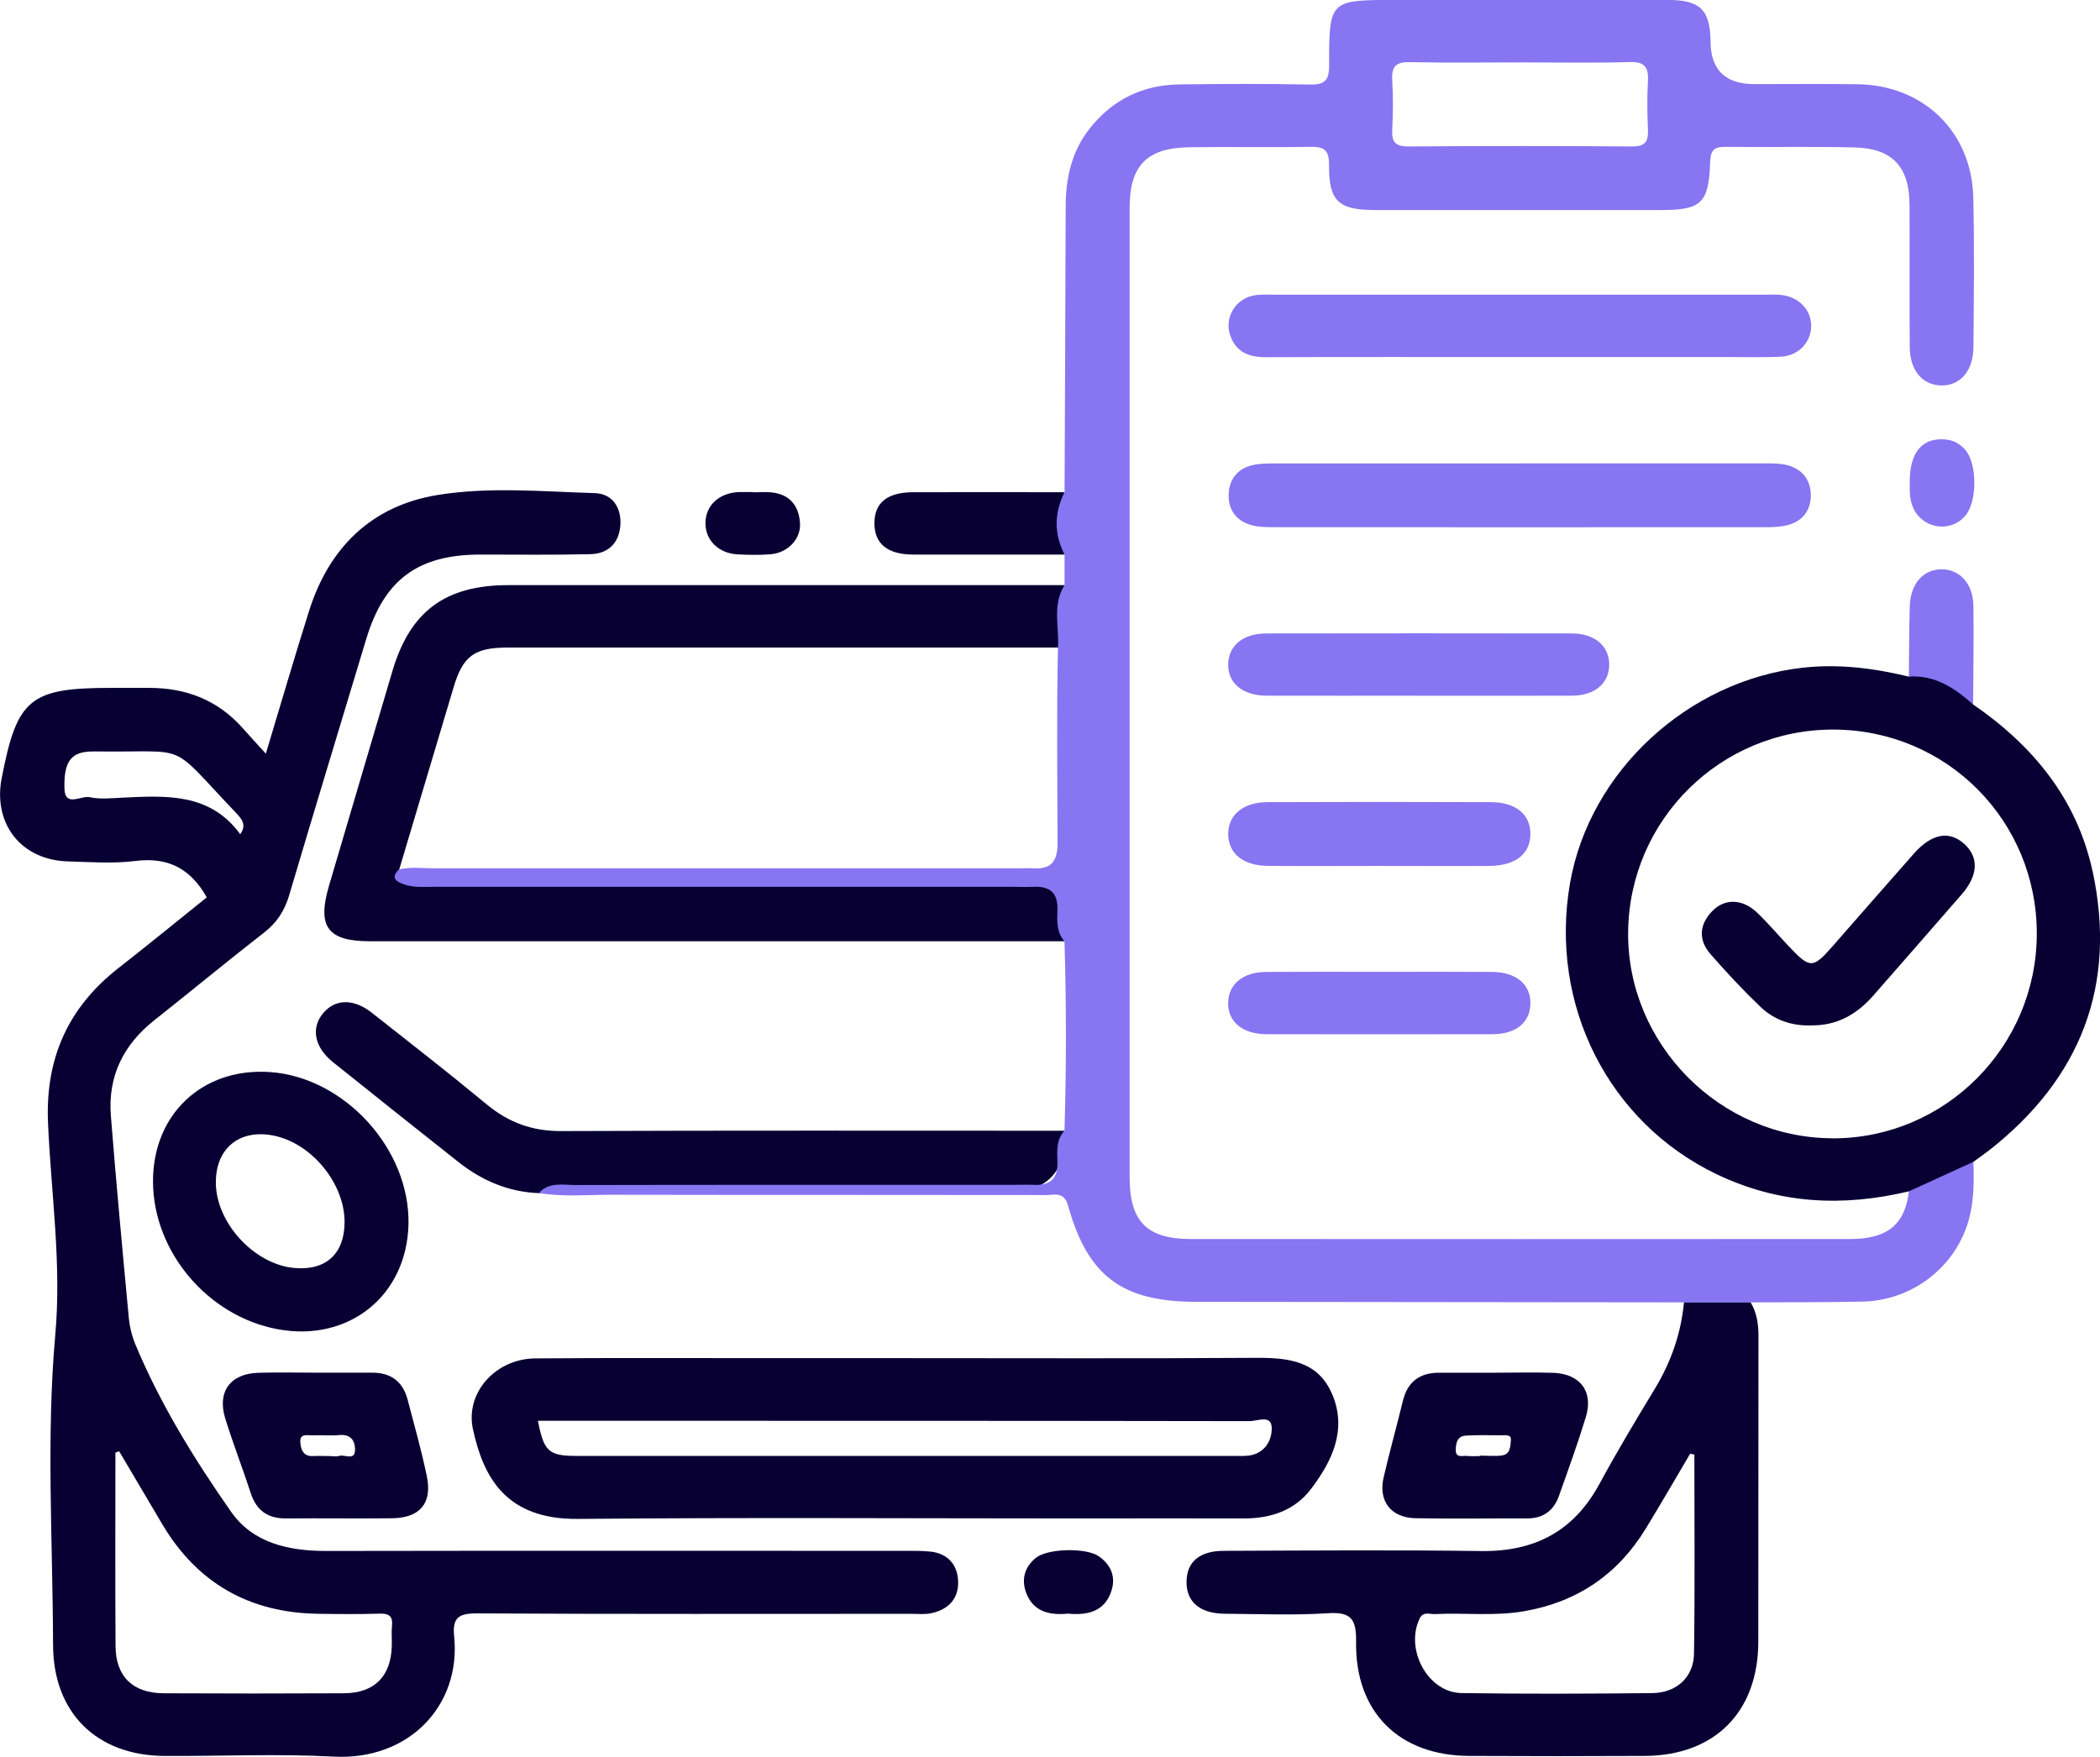
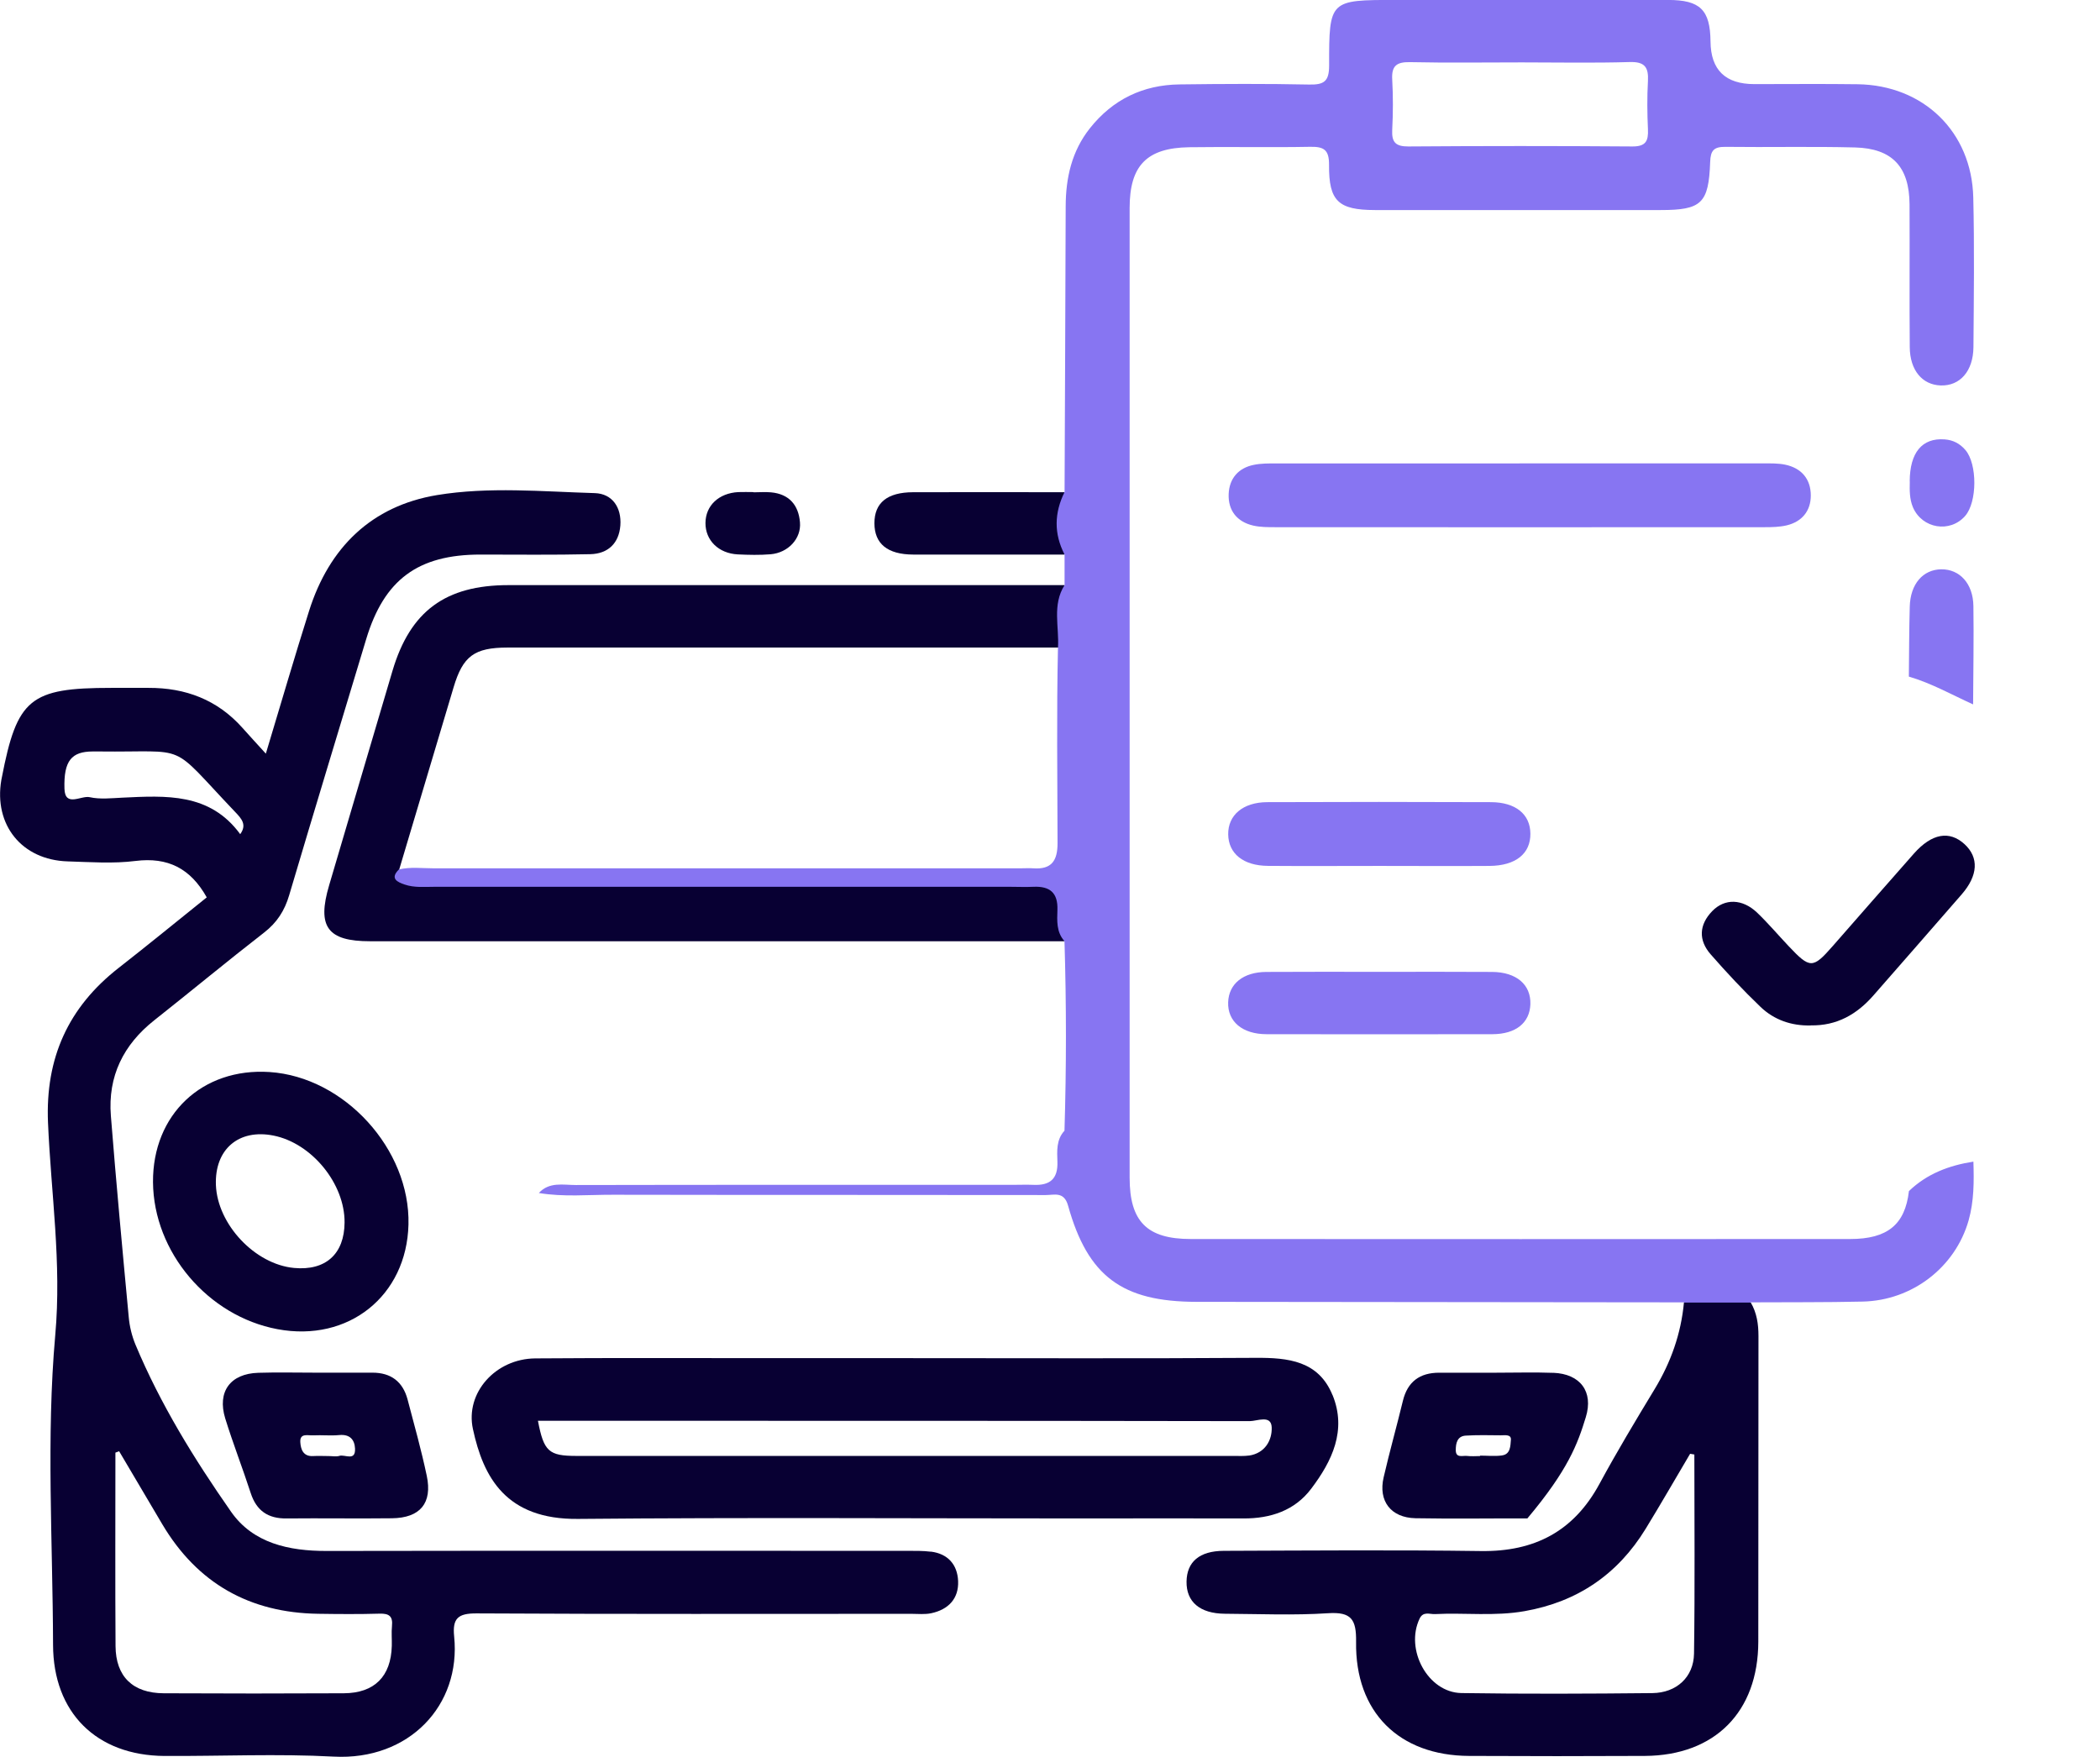
<svg xmlns="http://www.w3.org/2000/svg" width="49" height="41" viewBox="0 0 49 41" fill="none">
  <g clip-path="url(#clip0_273_2251)">
-     <path d="M24.841 26.389C24.887 27.345 24.436 27.823 23.486 27.823C20.001 27.823 16.518 27.823 13.033 27.823C12.881 27.823 12.728 27.837 12.575 27.844C11.867 27.819 11.249 27.554 10.699 27.12C9.721 26.347 8.745 25.57 7.771 24.789C7.333 24.438 7.249 23.988 7.543 23.641C7.824 23.309 8.251 23.299 8.679 23.637C9.579 24.345 10.482 25.049 11.364 25.779C11.876 26.202 12.427 26.399 13.099 26.396C17.013 26.38 20.926 26.388 24.841 26.388V26.389Z" fill="#080033" />
    <path d="M35.453 10.814C37.35 10.814 39.246 10.814 41.141 10.814C41.312 10.814 41.485 10.81 41.65 10.843C42.034 10.922 42.252 11.179 42.252 11.564C42.252 11.925 42.045 12.176 41.687 12.261C41.523 12.299 41.349 12.303 41.18 12.303C37.371 12.306 33.561 12.305 29.752 12.303C29.583 12.303 29.408 12.303 29.244 12.266C28.86 12.178 28.653 11.91 28.669 11.527C28.684 11.169 28.893 10.92 29.257 10.848C29.422 10.814 29.595 10.815 29.766 10.815C31.662 10.814 33.559 10.815 35.453 10.815V10.814Z" fill="#8775F2" />
-     <path d="M35.44 8.333C33.476 8.333 31.511 8.329 29.548 8.336C29.149 8.337 28.842 8.227 28.704 7.823C28.565 7.417 28.821 6.976 29.256 6.895C29.406 6.867 29.563 6.877 29.717 6.877C33.542 6.877 37.368 6.877 41.193 6.877C41.312 6.877 41.432 6.871 41.551 6.883C41.969 6.922 42.265 7.23 42.261 7.613C42.256 7.997 41.954 8.311 41.537 8.326C41.093 8.343 40.65 8.332 40.205 8.332C38.616 8.332 37.028 8.332 35.441 8.332L35.44 8.333Z" fill="#8775F2" />
-     <path d="M33.095 16.235C31.917 16.235 30.737 16.238 29.559 16.235C28.991 16.233 28.644 15.941 28.658 15.49C28.672 15.06 29.009 14.783 29.55 14.783C31.925 14.779 34.3 14.779 36.675 14.783C37.211 14.783 37.546 15.073 37.548 15.507C37.551 15.942 37.215 16.233 36.684 16.235C35.487 16.24 34.292 16.236 33.095 16.236V16.235Z" fill="#8775F2" />
    <path d="M32.196 20.208C31.326 20.208 30.457 20.214 29.586 20.207C29.01 20.203 28.665 19.921 28.658 19.473C28.651 19.026 29 18.723 29.567 18.72C31.306 18.713 33.047 18.713 34.787 18.72C35.366 18.721 35.705 19.003 35.709 19.453C35.715 19.922 35.365 20.204 34.754 20.208C33.902 20.214 33.048 20.208 32.195 20.208H32.196Z" fill="#8775F2" />
    <path d="M32.209 22.68C33.078 22.68 33.948 22.676 34.817 22.682C35.384 22.686 35.723 22.979 35.709 23.434C35.695 23.869 35.37 24.134 34.823 24.135C33.066 24.138 31.31 24.138 29.554 24.135C28.988 24.135 28.641 23.838 28.657 23.389C28.672 22.959 29.008 22.685 29.548 22.682C30.434 22.676 31.321 22.68 32.209 22.68Z" fill="#8775F2" />
    <path d="M24.84 11.484C24.84 11.97 24.84 12.456 24.84 12.942C23.663 12.942 22.486 12.945 21.309 12.942C20.707 12.94 20.405 12.69 20.403 12.212C20.403 11.734 20.7 11.489 21.307 11.487C22.484 11.483 23.661 11.487 24.838 11.487L24.84 11.484Z" fill="#080033" />
    <path d="M46.04 16.439C45.544 16.215 45.068 15.944 44.54 15.79C44.546 15.245 44.546 14.7 44.561 14.157C44.575 13.628 44.869 13.291 45.297 13.286C45.727 13.282 46.039 13.62 46.046 14.143C46.057 14.909 46.043 15.675 46.039 16.441L46.04 16.439Z" fill="#8775F2" />
    <path d="M17.585 11.489C17.721 11.489 17.858 11.477 17.992 11.49C18.413 11.529 18.633 11.787 18.666 12.19C18.699 12.571 18.389 12.9 17.981 12.935C17.727 12.956 17.47 12.95 17.215 12.938C16.766 12.915 16.458 12.609 16.461 12.204C16.464 11.799 16.772 11.508 17.227 11.484C17.345 11.479 17.464 11.484 17.583 11.484C17.583 11.486 17.583 11.487 17.583 11.49L17.585 11.489Z" fill="#080033" />
    <path d="M44.56 11.237C44.562 10.56 44.849 10.216 45.373 10.254C45.573 10.268 45.73 10.352 45.858 10.5C46.14 10.826 46.137 11.717 45.854 12.04C45.5 12.445 44.851 12.338 44.636 11.84C44.554 11.647 44.557 11.442 44.562 11.238L44.56 11.237Z" fill="#8775F2" />
-     <path d="M24.912 37.658C24.487 37.699 24.11 37.611 23.945 37.175C23.829 36.868 23.9 36.57 24.175 36.352C24.446 36.136 25.343 36.112 25.64 36.32C25.921 36.516 26.039 36.797 25.935 37.12C25.776 37.619 25.366 37.7 24.911 37.657L24.912 37.658Z" fill="#080033" />
    <path d="M24.306 20.522C20.29 20.541 16.274 20.533 12.258 20.533C11.386 20.533 10.514 20.538 9.644 20.526C9.521 20.524 9.277 20.657 9.299 20.344C9.728 18.909 10.156 17.474 10.584 16.039C10.801 15.311 11.067 15.113 11.841 15.112C16.174 15.112 20.506 15.112 24.839 15.112C24.839 14.626 24.839 14.14 24.839 13.655C20.515 13.655 16.191 13.655 11.866 13.655C10.395 13.655 9.572 14.261 9.158 15.655C8.663 17.323 8.174 18.991 7.68 20.659C7.393 21.628 7.64 21.966 8.635 21.966C14.035 21.966 19.437 21.966 24.838 21.966C24.843 21.677 24.824 21.383 24.86 21.096C24.915 20.651 24.767 20.519 24.303 20.522H24.306Z" fill="#080033" />
    <path d="M44.541 27.802C44.45 28.576 44.043 28.915 43.171 28.915C38.042 28.918 32.915 28.918 27.785 28.915C26.762 28.915 26.358 28.506 26.358 27.483C26.358 19.941 26.358 12.397 26.358 4.855C26.358 3.864 26.757 3.451 27.749 3.436C28.689 3.422 29.63 3.444 30.569 3.426C30.891 3.42 31.014 3.495 31.011 3.849C31.004 4.696 31.231 4.9 32.082 4.902C34.304 4.903 36.527 4.902 38.749 4.902C39.701 4.902 39.87 4.748 39.904 3.779C39.913 3.511 39.99 3.425 40.258 3.427C41.267 3.44 42.276 3.415 43.283 3.441C44.154 3.464 44.55 3.894 44.556 4.766C44.562 5.877 44.551 6.989 44.561 8.101C44.565 8.64 44.852 8.98 45.28 8.995C45.731 9.012 46.043 8.662 46.047 8.098C46.056 6.934 46.071 5.771 46.043 4.609C46.007 3.077 44.882 1.988 43.346 1.966C42.543 1.955 41.74 1.963 40.936 1.963C40.259 1.963 39.918 1.632 39.912 0.969C39.905 0.231 39.671 -0.001 38.922 -0.001C36.802 -0.003 34.684 -0.001 32.563 -0.001C31.025 -0.001 31.011 -0.001 31.013 1.529C31.013 1.903 30.892 1.98 30.547 1.973C29.539 1.952 28.53 1.957 27.521 1.97C26.669 1.981 25.965 2.321 25.432 2.992C25.009 3.524 24.868 4.147 24.866 4.815C24.861 7.038 24.848 9.26 24.84 11.483C24.599 11.969 24.588 12.455 24.84 12.941V13.655C24.546 14.117 24.718 14.629 24.686 15.119C24.652 16.64 24.674 18.16 24.676 19.68C24.676 20.088 24.535 20.294 24.112 20.264C24.01 20.257 23.907 20.264 23.804 20.264C19.244 20.264 14.684 20.264 10.124 20.264C9.851 20.264 9.577 20.226 9.307 20.291C9.091 20.505 9.276 20.586 9.44 20.642C9.668 20.721 9.913 20.695 10.151 20.695C14.618 20.695 19.086 20.695 23.553 20.695C23.741 20.695 23.928 20.704 24.116 20.695C24.497 20.679 24.687 20.834 24.673 21.234C24.665 21.486 24.646 21.752 24.838 21.964C24.883 23.438 24.883 24.912 24.838 26.387C24.644 26.596 24.665 26.863 24.673 27.114C24.687 27.516 24.494 27.668 24.116 27.651C23.947 27.644 23.776 27.651 23.605 27.651C20.216 27.651 16.828 27.648 13.438 27.655C13.143 27.655 12.817 27.575 12.573 27.841C13.15 27.938 13.73 27.88 14.309 27.882C17.673 27.889 21.037 27.883 24.401 27.889C24.602 27.889 24.828 27.799 24.922 28.137C25.383 29.789 26.187 30.379 27.916 30.381C31.707 30.385 35.498 30.389 39.289 30.393C39.81 30.619 40.329 30.623 40.85 30.393C41.721 30.388 42.592 30.395 43.464 30.375C44.62 30.349 45.623 29.573 45.934 28.482C46.061 28.033 46.061 27.571 46.046 27.109C45.479 27.197 44.961 27.392 44.54 27.798L44.541 27.802ZM32.896 1.45C33.768 1.469 34.64 1.456 35.512 1.456C36.35 1.456 37.187 1.473 38.024 1.448C38.377 1.437 38.469 1.568 38.452 1.89C38.431 2.265 38.435 2.643 38.452 3.019C38.464 3.287 38.405 3.419 38.091 3.418C36.347 3.405 34.604 3.405 32.86 3.418C32.563 3.419 32.471 3.318 32.485 3.033C32.505 2.641 32.507 2.246 32.485 1.854C32.467 1.535 32.589 1.445 32.898 1.45H32.896Z" fill="#8775F2" />
    <path d="M21.72 36.212C21.534 36.189 21.345 36.192 21.158 36.192C16.646 36.192 12.135 36.187 7.623 36.195C6.743 36.196 5.906 36.017 5.391 35.279C4.533 34.051 3.743 32.772 3.162 31.382C3.078 31.18 3.023 30.956 3.004 30.738C2.857 29.172 2.711 27.607 2.587 26.039C2.514 25.118 2.878 24.38 3.601 23.809C4.459 23.131 5.3 22.433 6.164 21.762C6.463 21.53 6.641 21.252 6.747 20.893C7.338 18.899 7.944 16.908 8.544 14.917C8.963 13.527 9.752 12.942 11.209 12.942C12.064 12.942 12.918 12.953 13.773 12.933C14.186 12.924 14.443 12.679 14.475 12.263C14.506 11.847 14.289 11.521 13.88 11.508C12.652 11.472 11.408 11.354 10.196 11.554C8.667 11.808 7.679 12.779 7.212 14.256C6.872 15.332 6.557 16.414 6.203 17.588C5.975 17.337 5.814 17.163 5.656 16.985C5.072 16.33 4.33 16.05 3.467 16.053C3.176 16.053 2.886 16.053 2.595 16.053C0.7 16.053 0.398 16.302 0.041 18.153C0.038 18.169 0.034 18.186 0.031 18.203C-0.148 19.252 0.51 20.068 1.575 20.102C2.104 20.118 2.641 20.158 3.162 20.092C3.915 19.998 4.445 20.265 4.824 20.942C4.154 21.479 3.468 22.042 2.77 22.587C1.592 23.506 1.057 24.692 1.12 26.197C1.19 27.848 1.441 29.473 1.289 31.16C1.077 33.552 1.231 35.977 1.238 38.387C1.242 39.967 2.249 40.969 3.839 40.979C5.155 40.986 6.474 40.924 7.786 40.994C9.545 41.088 10.76 39.797 10.597 38.191C10.554 37.769 10.685 37.65 11.118 37.652C14.502 37.671 17.886 37.662 21.268 37.662C21.422 37.662 21.581 37.68 21.729 37.648C22.128 37.563 22.374 37.308 22.356 36.895C22.339 36.514 22.118 36.259 21.72 36.21V36.212ZM2.855 18.615C2.601 18.627 2.336 18.658 2.093 18.604C1.893 18.559 1.518 18.847 1.504 18.406C1.484 17.748 1.674 17.54 2.16 17.537C2.21 17.537 2.262 17.537 2.312 17.537C4.459 17.563 3.905 17.288 5.489 18.951C5.638 19.106 5.765 19.248 5.605 19.467C4.896 18.498 3.873 18.567 2.854 18.615H2.855ZM9.146 37.948C9.131 38.1 9.146 38.256 9.142 38.408C9.124 39.122 8.739 39.512 8.022 39.516C6.621 39.523 5.221 39.523 3.82 39.516C3.1 39.513 2.7 39.127 2.696 38.413C2.686 36.909 2.693 35.404 2.693 33.9C2.722 33.889 2.75 33.878 2.78 33.868C3.116 34.437 3.45 35.005 3.787 35.572C4.606 36.951 5.825 37.637 7.422 37.661C7.901 37.668 8.379 37.672 8.856 37.658C9.078 37.651 9.17 37.718 9.146 37.946V37.948Z" fill="#080033" />
    <path d="M31.092 32.558C30.766 31.757 30.059 31.683 29.298 31.688C26.582 31.706 23.865 31.695 21.15 31.695C20.091 31.695 19.031 31.695 17.973 31.695C16.146 31.695 14.318 31.687 12.49 31.701C11.564 31.708 10.851 32.503 11.035 33.35C11.278 34.477 11.806 35.464 13.487 35.447C17.415 35.411 21.345 35.436 25.273 35.436C26.52 35.436 27.767 35.431 29.014 35.436C29.649 35.439 30.212 35.251 30.595 34.742C31.081 34.099 31.429 33.38 31.093 32.556L31.092 32.558ZM29.144 33.968C29.026 33.984 28.905 33.977 28.786 33.977C23.675 33.977 18.563 33.977 13.452 33.977C12.804 33.977 12.689 33.874 12.552 33.157H13.107C18.458 33.157 23.809 33.156 29.16 33.165C29.334 33.165 29.662 33.01 29.673 33.311C29.684 33.608 29.519 33.914 29.143 33.969L29.144 33.968Z" fill="#080033" />
-     <path d="M48.826 20.333C48.465 18.65 47.438 17.401 46.038 16.439C45.61 16.058 45.151 15.748 44.539 15.79C43.726 15.594 42.91 15.489 42.067 15.582C39.394 15.878 37.09 17.996 36.634 20.61C36.14 23.448 37.535 26.197 40.057 27.404C41.508 28.099 43.001 28.17 44.541 27.802C45.042 27.572 45.544 27.343 46.047 27.113C46.17 27.022 46.297 26.935 46.418 26.841C48.552 25.166 49.398 22.994 48.828 20.333H48.826ZM42.766 26.564C40.138 26.563 37.963 24.37 37.99 21.75C38.017 19.123 40.158 17.016 42.789 17.026C45.428 17.036 47.532 19.157 47.525 21.799C47.518 24.429 45.383 26.567 42.766 26.566V26.564Z" fill="#080033" />
    <path d="M40.852 30.398C40.331 30.398 39.812 30.398 39.292 30.398C39.224 31.124 38.988 31.791 38.61 32.415C38.168 33.145 37.728 33.877 37.322 34.627C36.722 35.737 35.805 36.215 34.554 36.197C32.554 36.169 30.555 36.185 28.555 36.192C27.984 36.194 27.693 36.451 27.686 36.909C27.679 37.382 27.996 37.655 28.578 37.66C29.382 37.665 30.188 37.7 30.987 37.648C31.534 37.612 31.649 37.794 31.642 38.315C31.617 39.956 32.644 40.971 34.279 40.978C35.646 40.985 37.013 40.985 38.38 40.978C40.012 40.969 41.024 39.952 41.027 38.312C41.031 35.935 41.027 33.557 41.031 31.18C41.031 30.899 40.992 30.638 40.851 30.396L40.852 30.398ZM39.527 38.592C39.518 39.141 39.117 39.506 38.555 39.512C37.071 39.527 35.584 39.534 34.099 39.511C33.316 39.498 32.778 38.494 33.125 37.772C33.209 37.598 33.359 37.674 33.481 37.668C34.178 37.633 34.879 37.723 35.576 37.599C36.807 37.382 37.748 36.741 38.399 35.677C38.753 35.099 39.09 34.511 39.436 33.927L39.535 33.944C39.535 35.494 39.55 37.044 39.527 38.593V38.592Z" fill="#080033" />
    <path d="M6.29 25.018C4.717 24.915 3.559 26.01 3.57 27.588C3.583 29.219 4.85 30.715 6.474 31.019C8.131 31.33 9.49 30.243 9.531 28.576C9.574 26.82 8.036 25.133 6.29 25.018ZM6.859 29.59C5.95 29.504 5.076 28.577 5.038 27.658C5.005 26.823 5.567 26.339 6.382 26.501C7.275 26.679 8.047 27.624 8.04 28.53C8.035 29.266 7.597 29.66 6.858 29.59H6.859Z" fill="#080033" />
    <path d="M9.958 34.442C9.832 33.843 9.666 33.251 9.51 32.659C9.399 32.243 9.122 32.033 8.688 32.034C8.245 32.034 7.801 32.034 7.357 32.034C6.914 32.034 6.47 32.023 6.026 32.037C5.374 32.057 5.064 32.477 5.255 33.101C5.436 33.686 5.66 34.259 5.849 34.841C5.984 35.258 6.256 35.442 6.688 35.436C7.507 35.428 8.327 35.442 9.146 35.432C9.804 35.424 10.092 35.079 9.958 34.441V34.442ZM7.92 33.976C7.842 33.998 7.751 33.98 7.667 33.98C7.548 33.98 7.429 33.973 7.31 33.98C7.072 33.996 7.017 33.819 7.007 33.654C6.995 33.436 7.188 33.504 7.307 33.497C7.51 33.486 7.716 33.51 7.918 33.49C8.163 33.468 8.274 33.597 8.284 33.805C8.298 34.109 8.049 33.937 7.92 33.975V33.976Z" fill="#080033" />
-     <path d="M36.242 32.038C35.799 32.022 35.355 32.035 34.911 32.035C34.468 32.035 34.024 32.035 33.581 32.035C33.129 32.035 32.843 32.243 32.734 32.692C32.59 33.288 32.423 33.879 32.285 34.476C32.156 35.029 32.453 35.419 33.028 35.431C33.898 35.447 34.769 35.433 35.639 35.435C36.01 35.435 36.255 35.251 36.375 34.911C36.592 34.301 36.813 33.692 37.002 33.073C37.186 32.477 36.873 32.061 36.242 32.037V32.038ZM35.044 33.966C34.878 33.989 34.706 33.97 34.536 33.97C34.536 33.973 34.536 33.976 34.536 33.98C34.434 33.98 34.332 33.99 34.231 33.977C34.129 33.965 33.967 34.036 33.968 33.839C33.968 33.681 34.002 33.514 34.202 33.503C34.473 33.487 34.745 33.493 35.018 33.496C35.112 33.496 35.267 33.468 35.254 33.603C35.242 33.736 35.249 33.938 35.047 33.965L35.044 33.966Z" fill="#080033" />
+     <path d="M36.242 32.038C35.799 32.022 35.355 32.035 34.911 32.035C34.468 32.035 34.024 32.035 33.581 32.035C33.129 32.035 32.843 32.243 32.734 32.692C32.59 33.288 32.423 33.879 32.285 34.476C32.156 35.029 32.453 35.419 33.028 35.431C33.898 35.447 34.769 35.433 35.639 35.435C36.592 34.301 36.813 33.692 37.002 33.073C37.186 32.477 36.873 32.061 36.242 32.037V32.038ZM35.044 33.966C34.878 33.989 34.706 33.97 34.536 33.97C34.536 33.973 34.536 33.976 34.536 33.98C34.434 33.98 34.332 33.99 34.231 33.977C34.129 33.965 33.967 34.036 33.968 33.839C33.968 33.681 34.002 33.514 34.202 33.503C34.473 33.487 34.745 33.493 35.018 33.496C35.112 33.496 35.267 33.468 35.254 33.603C35.242 33.736 35.249 33.938 35.047 33.965L35.044 33.966Z" fill="#080033" />
    <path d="M42.249 23.931C41.801 23.942 41.396 23.802 41.079 23.498C40.672 23.109 40.287 22.696 39.917 22.273C39.627 21.943 39.642 21.583 39.951 21.264C40.243 20.961 40.657 20.973 40.998 21.297C41.257 21.545 41.489 21.82 41.735 22.08C42.235 22.61 42.298 22.61 42.765 22.077C43.396 21.359 44.023 20.637 44.657 19.921C45.076 19.448 45.487 19.377 45.84 19.701C46.177 20.012 46.157 20.429 45.773 20.872C45.091 21.659 44.403 22.44 43.718 23.225C43.329 23.672 42.858 23.942 42.249 23.929V23.931Z" fill="#080033" />
  </g>
  <defs>
    <clipPath id="clip0_273_2251">
      <rect width="49" height="41" fill="white" />
    </clipPath>
  </defs>
</svg>